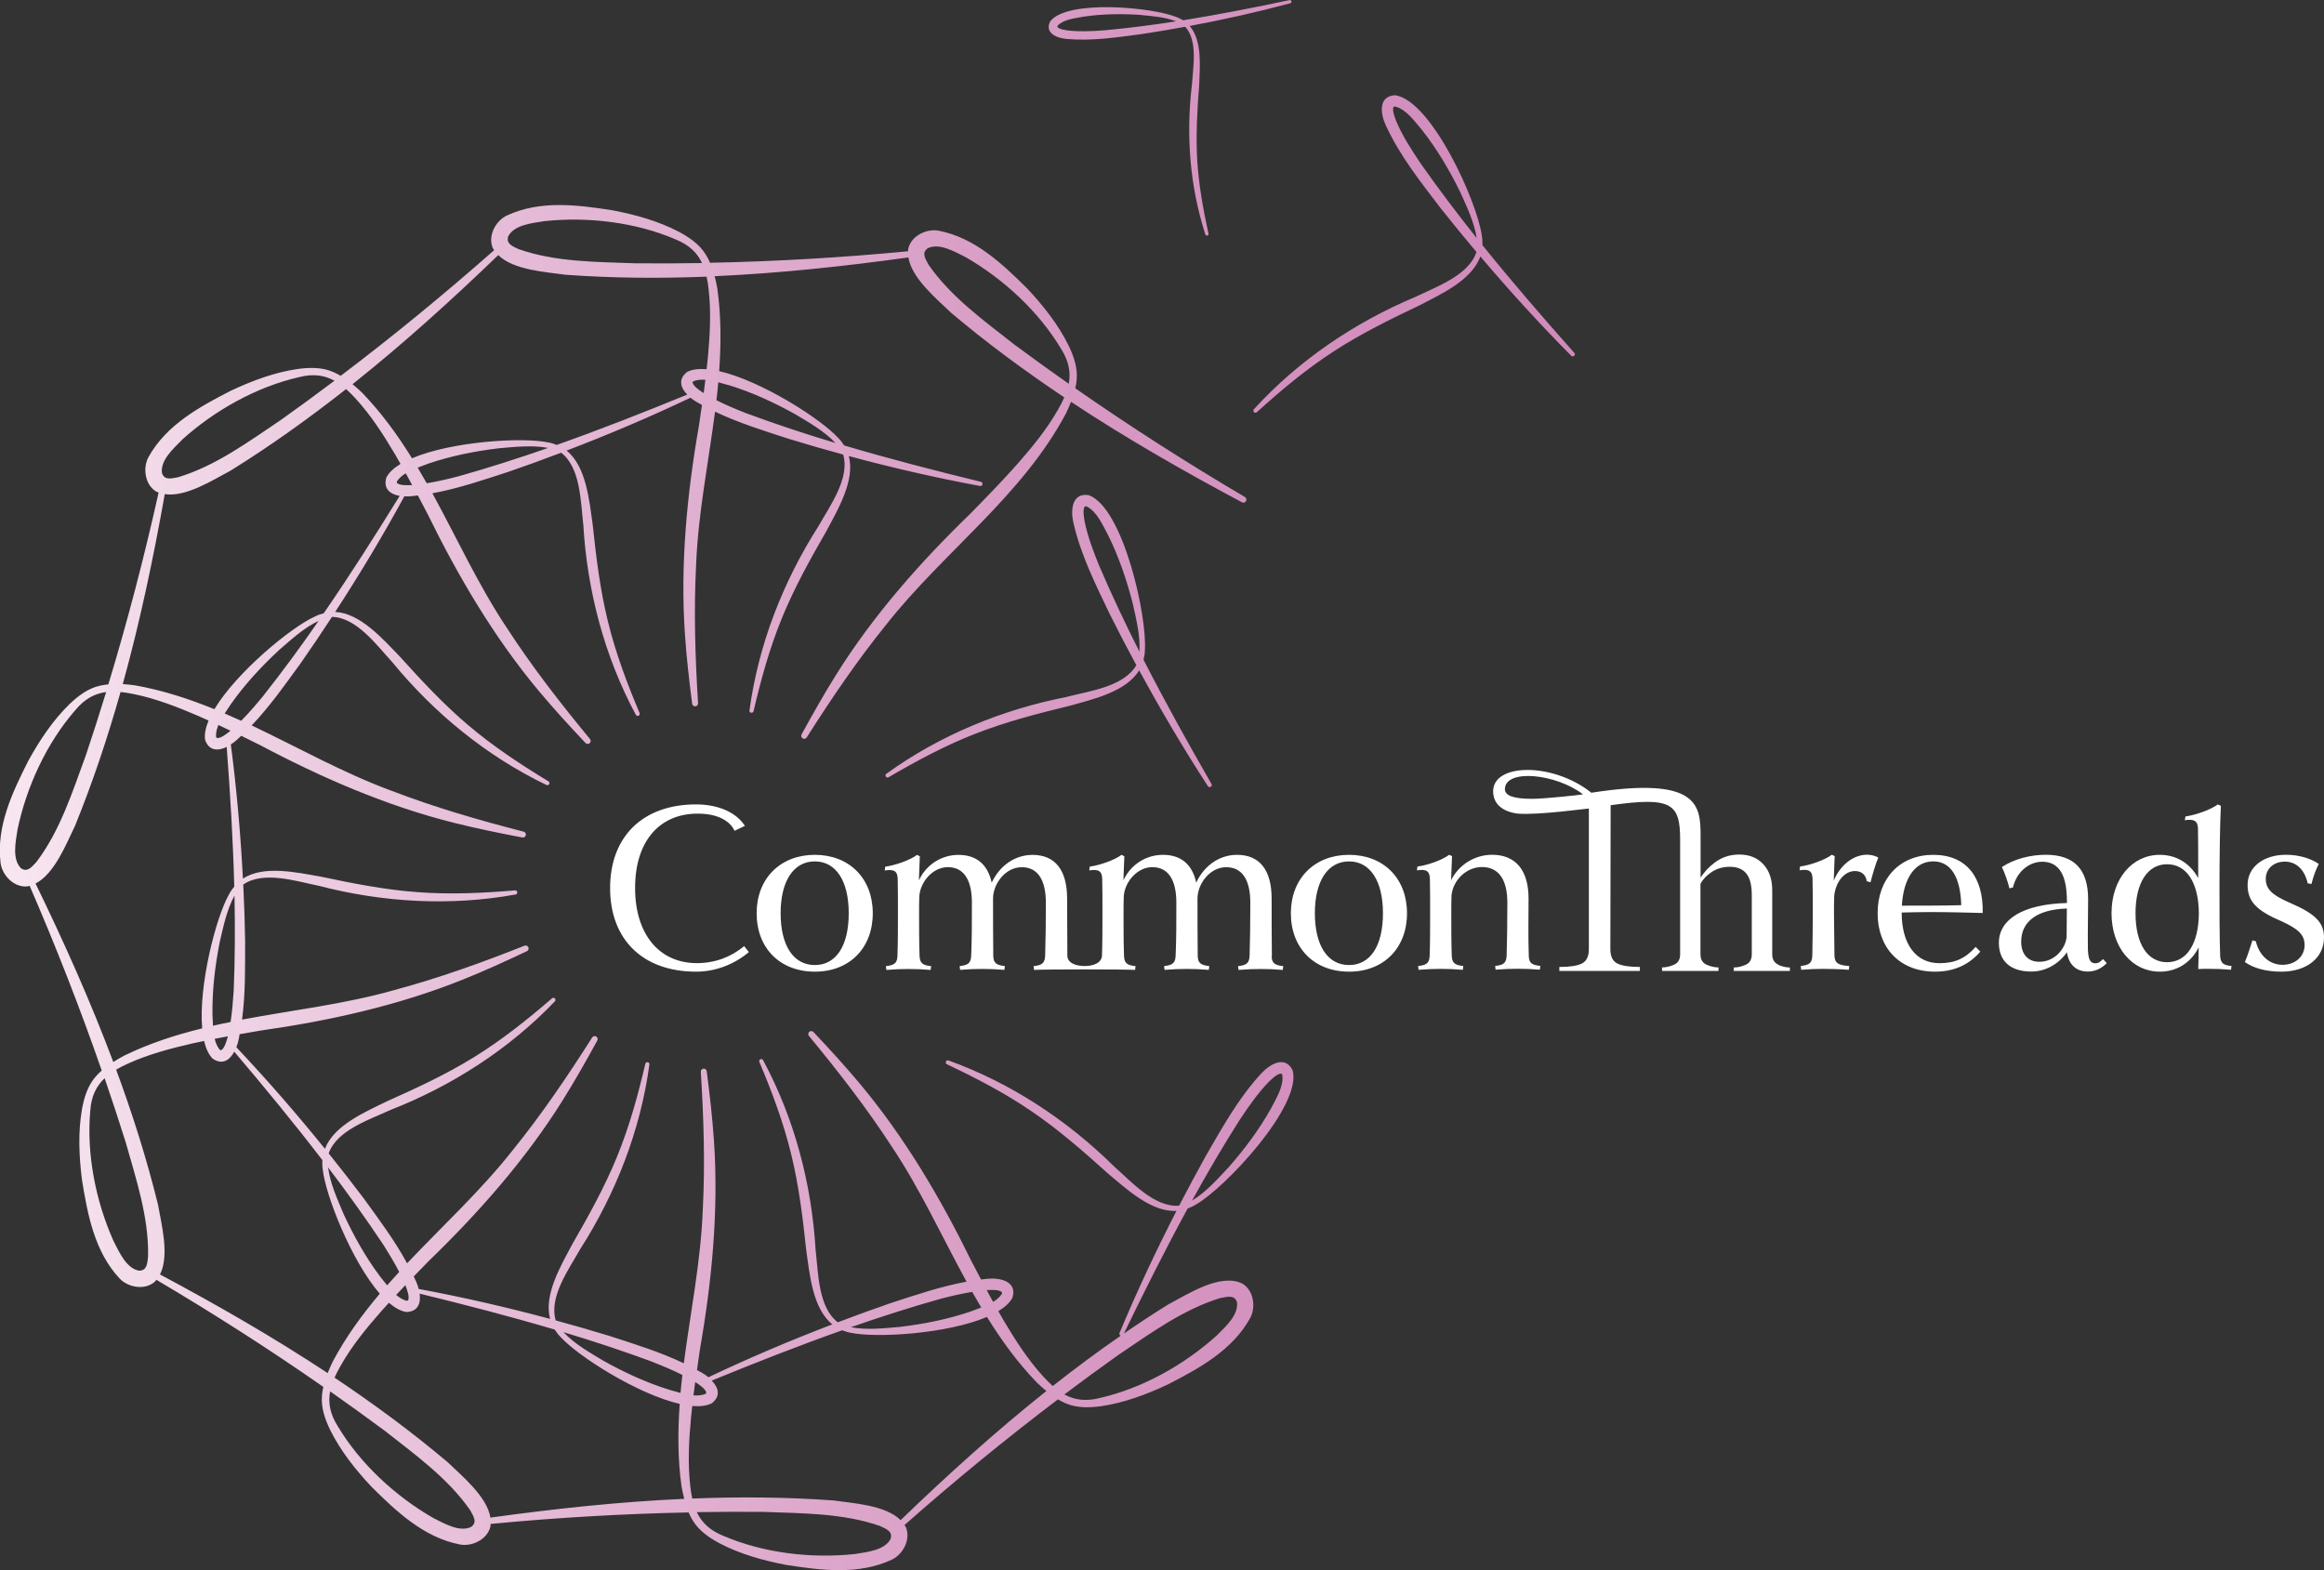
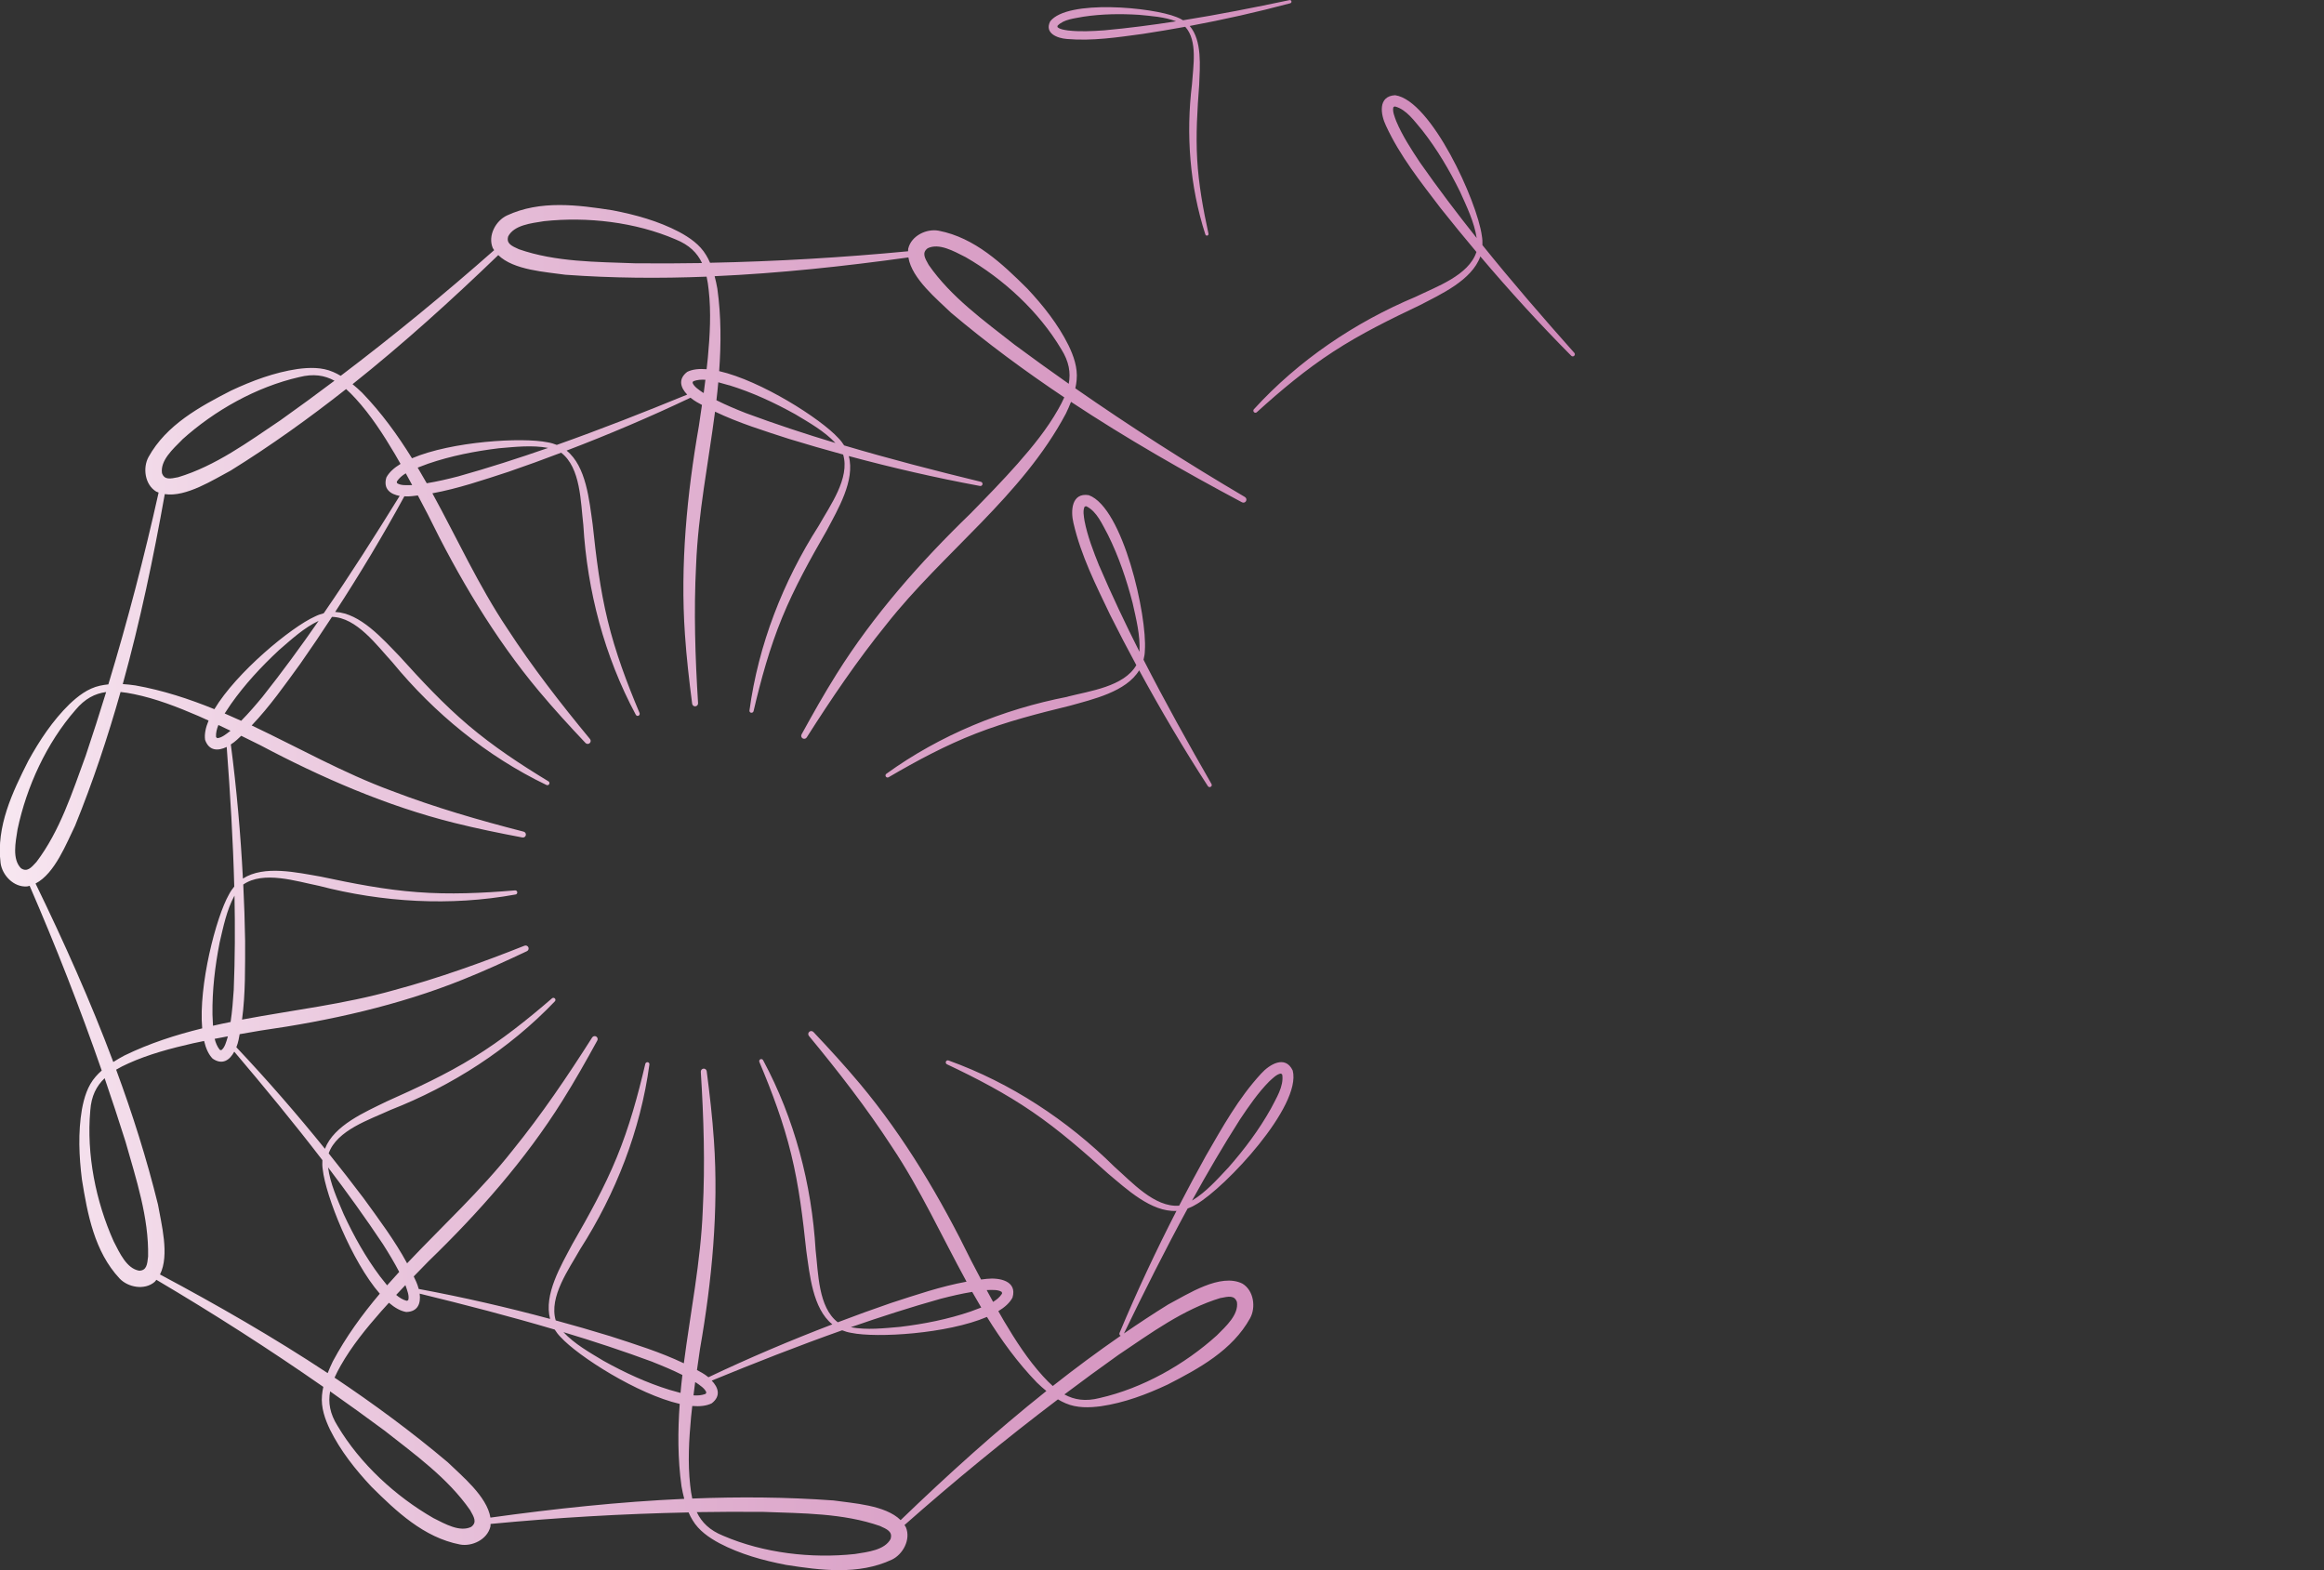
<svg xmlns="http://www.w3.org/2000/svg" id="Layer_1" viewBox="0 0 400 270.26">
  <rect x="0" y="0" width="400" height="270.26" fill="#333333" stroke="none" />
  <defs>
    <style>      .st0 {        fill: url(#linear-gradient);      }      .st1 {        fill: #fff;      }    </style>
    <linearGradient id="linear-gradient" x1="0" y1="134.76" x2="271.05" y2="134.76" gradientTransform="translate(0 269.89) scale(1 -1)" gradientUnits="userSpaceOnUse">
      <stop offset="0" stop-color="#f8e7f1" />
      <stop offset=".04" stop-color="#f5e1ed" />
      <stop offset=".32" stop-color="#e5bcd7" />
      <stop offset=".59" stop-color="#daa1c7" />
      <stop offset=".82" stop-color="#d390be" />
      <stop offset="1" stop-color="#d18bbb" />
    </linearGradient>
  </defs>
  <g id="LIVE_OUTER_RING">
    <path class="st0" d="M205.87,207.32c5.13-2.98,18.19-16.96,16.63-23.05-1.29-2.73-4.01-1.05-5.44.53-3.92,4.25-6.66,9.23-9.52,14.17-1.58,2.83-3.1,5.69-4.59,8.56-4.24.33-8.17-4.09-11.15-6.71-8.07-7.99-17.81-14.42-28.53-18.28-.18-.07-.38,0-.46.18-.08.18,0,.39.17.47,5.08,2.4,10.07,5,14.7,8.18,4.64,3.17,8.84,6.86,13.04,10.64,3.17,2.65,7.43,6.65,11.77,6.42-3.53,6.88-6.82,13.88-9.8,21.01-.07.18,0,.39.18.47,0,0,.02,0,.03,0-3.99,2.76-7.89,5.65-11.7,8.66-.56-.49-1.1-1.05-1.66-1.66-2.6-2.84-4.74-6.16-6.74-9.53-.33-.56-.65-1.13-.97-1.69,1.13-.69,1.98-1.46,2.44-2.34.86-2.89-2.29-3.46-4.4-3.23-.34.03-.67.08-1.01.12-.57-1.08-1.14-2.16-1.7-3.24-5.22-10.67-11.45-21.25-19.14-30.44-2.57-3.07-5.27-6.02-8.01-8.92-.18-.2-.5-.23-.71-.05-.22.18-.25.5-.07.72,5.05,6.11,9.92,12.38,14.24,19.02,4.92,7.35,8.63,15.5,12.89,23.28-4.46.82-8.72,2.28-13.03,3.68-3.07,1.05-6.11,2.16-9.13,3.31-3.38-2.58-3.35-8.5-3.82-12.44-.67-11.34-3.64-22.63-9.03-32.66-.08-.17-.29-.25-.46-.18-.18.08-.27.29-.19.47,2.18,5.18,4.16,10.44,5.48,15.9,1.34,5.46,2,11.01,2.6,16.63.59,4.09,1.09,9.91,4.48,12.64-7.22,2.76-14.34,5.78-21.32,9.1,0,0,0,0-.01,0-.35-.29-.72-.54-1.08-.75-.29-.17-.59-.33-.89-.49.17-1.21.35-2.41.52-3.62,2.05-11.7,3.23-23.92,2.4-35.88-.27-4-.73-7.97-1.24-11.92-.03-.27-.27-.48-.54-.46-.28.02-.5.26-.48.55.5,7.91.75,15.85.34,23.76-.34,8.84-2.12,17.61-3.26,26.41-4.09-1.95-8.4-3.28-12.71-4.68-3.1-.95-6.21-1.85-9.34-2.7-1.21-4.07,2.29-8.84,4.23-12.3,6.12-9.57,10.36-20.44,11.89-31.73.04-.19-.08-.37-.27-.41-.19-.04-.38.08-.43.27-1.28,5.47-2.77,10.89-4.91,16.09-2.13,5.2-4.85,10.08-7.67,14.98-1.93,3.65-4.93,8.65-3.81,12.84-7.46-2.01-14.99-3.74-22.59-5.15,0,0-.01,0-.02,0-.11-.44-.27-.86-.43-1.24-.14-.31-.29-.61-.43-.92.85-.87,1.7-1.75,2.55-2.62,8.54-8.26,16.68-17.46,23.03-27.61,2.13-3.39,4.09-6.87,6.01-10.37.14-.24.06-.54-.17-.69-.24-.15-.56-.08-.71.16-4.25,6.69-8.7,13.26-13.69,19.42-5.47,6.95-12.07,13-18.16,19.45-2.16-3.98-4.87-7.59-7.53-11.26-1.95-2.59-3.95-5.14-5.97-7.66,1.41-4.01,7.04-5.81,10.65-7.48,10.57-4.14,20.4-10.45,28.27-18.68.14-.13.15-.35.02-.5-.13-.15-.36-.16-.5-.03-4.25,3.67-8.65,7.18-13.43,10.13-4.78,2.96-9.85,5.3-15.01,7.61-3.71,1.82-9.09,4.1-10.64,8.16-4.86-6.01-9.93-11.85-15.24-17.47,0,0,0,0-.01,0,.17-.42.29-.86.38-1.26.07-.33.13-.67.19-1,1.2-.21,2.4-.41,3.6-.62,11.77-1.67,23.75-4.32,34.87-8.8,3.72-1.49,7.35-3.16,10.96-4.86.25-.11.37-.4.27-.66-.11-.26-.4-.39-.67-.29-7.37,2.92-14.84,5.61-22.49,7.66-8.51,2.41-17.41,3.42-26.13,5.06.6-4.49.52-9,.53-13.53-.05-3.24-.16-6.48-.32-9.72,3.5-2.41,9.11-.56,13,.22,10.99,2.86,22.64,3.54,33.85,1.5.19-.02.33-.19.31-.39-.02-.2-.19-.34-.39-.32-5.6.47-11.22.73-16.82.3-5.6-.41-11.09-1.5-16.62-2.67-4.07-.7-9.75-2.02-13.39.34-.4-7.72-1.08-15.42-2.08-23.08,0,0,0,0,0-.01.38-.24.74-.52,1.05-.8.26-.23.5-.46.74-.69,1.09.54,2.19,1.08,3.28,1.62,10.5,5.57,21.75,10.47,33.38,13.37,3.88.97,7.8,1.77,11.72,2.51.27.06.54-.11.6-.38.07-.27-.1-.55-.37-.62-7.68-1.97-15.3-4.18-22.7-7.02-8.3-3.05-16.09-7.46-24.11-11.26,3.12-3.28,5.71-6.97,8.38-10.64,1.86-2.65,3.67-5.34,5.44-8.05,4.25.1,7.71,4.9,10.4,7.82,7.21,8.78,16.24,16.17,26.5,21.11.17.09.38.04.48-.13.1-.17.05-.39-.12-.49-4.8-2.91-9.5-6.01-13.78-9.64-4.29-3.63-8.09-7.73-11.88-11.92-2.88-2.96-6.71-7.38-11.05-7.6,4.22-6.48,8.2-13.1,11.9-19.89,0,0,0,0,0-.01.45.03.91.02,1.32-.03.34-.03.67-.08,1.01-.12.57,1.08,1.14,2.16,1.7,3.24,5.22,10.67,11.45,21.25,19.14,30.44,2.57,3.07,5.27,6.02,8.01,8.92.18.2.5.23.71.05.22-.18.25-.51.07-.72-5.05-6.11-9.92-12.38-14.24-19.02-4.92-7.35-8.63-15.5-12.89-23.28,4.46-.82,8.72-2.28,13.03-3.68,3.07-1.05,6.11-2.16,9.13-3.31,3.38,2.58,3.35,8.5,3.82,12.44.67,11.34,3.64,22.63,9.03,32.66.08.17.29.25.46.18.18-.08.26-.29.19-.47-2.18-5.18-4.16-10.44-5.48-15.9-1.34-5.46-2-11.01-2.6-16.63-.59-4.09-1.09-9.91-4.48-12.64,7.22-2.76,14.34-5.78,21.32-9.1,0,0,0,0,.01,0,.35.29.72.54,1.08.75.29.17.59.33.89.49-.17,1.21-.35,2.41-.53,3.62-2.05,11.7-3.23,23.92-2.4,35.88.27,4,.73,7.97,1.24,11.92.03.27.27.48.54.46.28-.02.5-.26.48-.55-.5-7.91-.75-15.85-.34-23.76.34-8.84,2.12-17.61,3.26-26.41,4.09,1.95,8.4,3.28,12.71,4.68,3.1.95,6.21,1.85,9.34,2.7,1.21,4.07-2.29,8.84-4.23,12.3-6.12,9.57-10.36,20.44-11.89,31.73-.04.19.08.37.27.41.19.04.38-.08.43-.27,1.28-5.47,2.77-10.89,4.91-16.09,2.13-5.2,4.85-10.08,7.67-14.98,1.93-3.65,4.93-8.65,3.81-12.84,7.46,2.01,14.99,3.74,22.59,5.15.19.04.38-.09.42-.28.05-.2-.08-.4-.28-.44-7.88-1.92-15.75-3.95-23.53-6.26-.28-.44-.59-.86-1-1.27-3.05-3.35-13.31-9.87-20.51-11.52.34-4.71.35-9.44-.31-14.19-.13-.72-.28-1.44-.47-2.15,11.16-.5,22.31-1.7,33.35-3.23.59,3.67,4.98,7.22,7.35,9.53,6.2,5.23,12.74,10.05,19.48,14.56-.3.68-.66,1.38-1.07,2.09-1.9,3.35-4.39,6.41-6.98,9.35-2.6,2.94-5.36,5.76-8.12,8.58-8.54,8.26-16.68,17.46-23.03,27.61-2.13,3.39-4.09,6.87-6.01,10.37-.14.24-.06.54.17.69.24.15.56.08.71-.16,4.25-6.69,8.7-13.26,13.69-19.42,9.83-12.49,23.34-22.08,30.92-36.33.32-.65.61-1.33.88-2.01,9.5,6.28,19.41,11.95,29.43,17.29.25.13.55.04.69-.2.15-.25.05-.58-.2-.72-9.94-5.85-19.7-12.1-29.18-18.7.11-.48.19-.96.23-1.45.2-2.12-.53-4.14-1.4-5.95-1.81-3.64-4.34-6.82-7.09-9.76-4.29-4.26-9.03-8.77-15.26-9.97-2.05-.39-4.7.83-5.24,3.09-.02.15-.02.3-.03.45-11.31,1.08-22.7,1.75-34.08,1.98-.19-.45-.41-.89-.67-1.31-1.08-1.83-2.87-3.04-4.63-3.99-3.6-1.89-7.53-2.97-11.47-3.73-5.97-.93-12.46-1.79-18.21.9-1.88.89-3.31,3.44-2.42,5.58.07.13.16.26.24.38-8.52,7.52-17.34,14.76-26.41,21.63-.42-.25-.86-.48-1.31-.67-1.95-.85-4.1-.77-6.09-.51-4.02.59-7.83,2.02-11.48,3.73-5.38,2.76-11.13,5.88-14.2,11.43-1,1.83-.66,4.73,1.32,5.94.14.07.28.11.42.17-2.47,11.09-5.35,22.13-8.65,33.02-.49.05-.97.12-1.46.23-2.08.46-3.77,1.79-5.23,3.17-2.91,2.85-5.15,6.24-7.09,9.76-2.73,5.4-5.55,11.3-4.77,17.59.27,2.07,2.24,4.21,4.56,4.03.15-.02.29-.07.44-.11,4.52,10.43,8.68,21.05,12.41,31.8-.37.32-.72.67-1.04,1.04-1.41,1.6-2,3.66-2.37,5.64-.68,4.01-.5,8.07,0,12.07.96,5.97,2.15,12.41,6.48,17.04,1.43,1.52,4.29,2.09,6.05.58.11-.11.19-.23.29-.35,9.79,5.78,19.4,11.93,28.73,18.43-.11.48-.19.96-.23,1.45-.2,2.12.53,4.14,1.4,5.95,1.81,3.64,4.34,6.82,7.09,9.76,4.29,4.26,9.03,8.77,15.26,9.97,2.05.39,4.7-.83,5.24-3.09.02-.15.02-.3.03-.45,11.31-1.08,22.7-1.75,34.08-1.98.19.45.41.89.67,1.31,1.08,1.83,2.87,3.04,4.63,3.99,3.6,1.89,7.53,2.97,11.47,3.73,5.97.93,12.46,1.79,18.21-.9,1.88-.89,3.31-3.44,2.42-5.58-.07-.13-.16-.26-.24-.38,8.52-7.52,17.34-14.76,26.41-21.63.42.25.86.48,1.31.67,1.95.85,4.1.77,6.09.51,4.02-.59,7.83-2.02,11.48-3.73,5.38-2.76,11.13-5.88,14.2-11.43,1-1.83.66-4.73-1.32-5.94-3.79-1.9-9.45,1.84-12.79,3.59-2.58,1.6-5.11,3.27-7.61,4.99,3.5-7.23,7.11-14.44,10.96-21.51.48-.18.97-.4,1.45-.71h0ZM159.65,42.74c1.96-.96,4.47.47,6.53,1.51,6.51,3.74,12.61,9.35,16.48,15.85,1.34,2.13,1.65,4.04,1.29,5.96-3.14-2.21-6.26-4.45-9.33-6.73-5.28-4.15-10.93-8.2-14.77-13.72-.67-1.19-1.22-2.09-.19-2.87ZM169.98,222.05c.84-.02,1.8-.08,2.41.31-.02-.05.06.1.06.12.03.09.03.11,0,.22-.38.58-.91,1.02-1.52,1.39-.37-.67-.74-1.34-1.1-2.02.05,0,.1-.01.15-.02h0ZM161.92,223.55c1.79-.46,3.61-.89,5.41-1.18.51.9,1.03,1.8,1.56,2.69-.61.24-1.23.45-1.81.68-3.92,1.34-8.03,2.15-12.15,2.65-2.8.24-5.74.58-8.49.06,5.12-1.78,10.27-3.44,15.48-4.9h0ZM119.79,237.97c.69.48,1.5,1,1.77,1.66.01-.05,0,.12-.02.13-.03.09-.04.11-.13.18-.65.24-1.34.29-2.05.24.09-.76.19-1.52.29-2.28.04.03.09.05.13.08ZM112.38,234.45c1.72.68,3.45,1.4,5.07,2.22-.12,1.03-.23,2.06-.32,3.09-.64-.17-1.26-.36-1.86-.52-3.96-1.22-7.76-2.98-11.39-5-2.41-1.45-4.99-2.9-6.9-4.94,5.19,1.56,10.33,3.26,15.41,5.14h0ZM69.83,221.35c.27.8.63,1.69.45,2.39.04-.03-.08.09-.09.09-.08.05-.09.06-.21.07-.67-.18-1.25-.55-1.79-1.01.52-.56,1.05-1.12,1.58-1.68.02.05.04.09.06.14ZM65.91,214.15c.99,1.56,1.96,3.16,2.8,4.78-.7.76-1.39,1.53-2.08,2.31-.41-.51-.81-1.03-1.2-1.51-2.49-3.31-4.53-6.97-6.28-10.74-1.09-2.59-2.33-5.28-2.68-8.05,3.28,4.32,6.44,8.71,9.44,13.21h0ZM38.02,180.75c-.09,0-.11,0-.21-.07-.43-.54-.69-1.18-.86-1.87.75-.15,1.51-.29,2.26-.43-.01.05-.02.1-.03.15-.24.81-.48,1.74-1.04,2.2.05,0-.11.03-.13.02h0ZM36.66,176.56c-.03-.66-.05-1.31-.09-1.93-.06-4.14.43-8.3,1.23-12.38.64-2.74,1.22-5.64,2.56-8.09.11,5.42.09,10.83-.13,16.24-.12,1.85-.27,3.71-.54,5.51-1.02.2-2.03.42-3.04.65h0ZM39.55,125.88c-.67.51-1.41,1.12-2.13,1.17.04.03-.11-.04-.11-.06-.07-.06-.09-.07-.13-.18-.03-.69.14-1.36.41-2.02.69.33,1.39.65,2.08.99-.04.03-.08.07-.12.1ZM45.19,119.93c-1.18,1.43-2.4,2.84-3.68,4.14-.94-.43-1.89-.85-2.84-1.26.36-.55.73-1.09,1.07-1.61,2.38-3.39,5.23-6.46,8.27-9.29,2.13-1.84,4.3-3.85,6.83-5.04-3.09,4.45-6.29,8.82-9.65,13.06h0ZM70.79,83.5c-.84.02-1.8.08-2.41-.31.02.05-.06-.1-.06-.11-.03-.09-.03-.11,0-.22.38-.58.91-1.02,1.52-1.39.37.67.74,1.34,1.1,2.02-.05,0-.1.01-.15.02h0ZM78.86,82c-1.79.46-3.61.89-5.41,1.18-.51-.9-1.03-1.8-1.56-2.69.61-.24,1.23-.45,1.81-.68,3.92-1.34,8.03-2.15,12.15-2.65,2.8-.24,5.74-.58,8.49-.06-5.12,1.78-10.27,3.44-15.48,4.9ZM120.98,67.58c-.69-.48-1.5-1-1.77-1.66-.01.05,0-.12.02-.13.03-.09.04-.11.13-.18.65-.24,1.34-.29,2.05-.24-.09.76-.19,1.52-.29,2.28-.04-.03-.09-.05-.13-.08ZM125.5,66.31c3.96,1.22,7.76,2.98,11.39,5,2.41,1.45,4.99,2.9,6.9,4.94-5.19-1.56-10.33-3.26-15.41-5.14-1.72-.68-3.45-1.4-5.07-2.22.12-1.03.23-2.06.32-3.09.64.17,1.26.36,1.86.52h0ZM87.47,40.68c1.02-1.93,3.89-2.25,6.17-2.61,7.46-.8,15.7.15,22.65,3.14,2.33.94,3.71,2.3,4.54,4.07-3.84.06-7.68.08-11.51.04-6.7-.25-13.67-.21-20.01-2.42-1.24-.56-2.21-.98-1.84-2.21h0ZM85.75,43.9c2.64,2.62,8.27,2.91,11.55,3.39,8.1.59,16.21.65,24.32.33.16.73.28,1.5.36,2.32.43,3.83.21,7.77-.15,11.67-.06.65-.14,1.29-.21,1.94-1.32-.11-2.46.02-3.34.46-1.65,1.27-1.11,2.76,0,3.91-7.41,3.04-14.89,5.98-22.45,8.66-.48-.19-.99-.35-1.55-.44-4.44-.92-16.57-.16-23.37,2.74-2.49-4.02-5.26-7.84-8.59-11.29-.52-.51-1.07-.99-1.64-1.46,8.74-6.96,17.05-14.48,25.08-22.22ZM31.33,75.69c5.57-5.03,12.79-9.1,20.17-10.78,2.44-.62,4.35-.32,6.07.62-3.07,2.31-6.16,4.58-9.29,6.8-5.57,3.74-11.18,7.87-17.61,9.81-1.34.27-2.37.51-2.79-.7-.31-2.16,1.83-4.11,3.46-5.74h0ZM39.7,81c6.9-4.28,13.49-9.01,19.87-14.03.56.49,1.1,1.05,1.66,1.66,2.6,2.84,4.74,6.16,6.74,9.53.33.56.65,1.13.97,1.69-1.13.69-1.98,1.46-2.44,2.34-.59,2,.73,2.89,2.29,3.17-4.21,6.81-8.52,13.59-13.07,20.2-.5.13-1,.3-1.52.56-4.13,1.86-13.5,9.61-17.3,15.95-4.38-1.78-8.87-3.25-13.59-4.09-.72-.1-1.45-.19-2.18-.23,2.98-10.77,5.28-21.73,7.23-32.7,3.68.57,8.41-2.51,11.34-4.05ZM3.6,149.44c-1.52-1.57-.94-4.4-.58-6.68,1.55-7.35,5-14.88,9.98-20.57,1.61-1.93,3.34-2.82,5.27-3.07-1.13,3.67-2.3,7.33-3.52,10.96-2.31,6.3-4.42,12.93-8.48,18.29-.92,1.01-1.62,1.8-2.67,1.07ZM6.13,152.07c3.31-1.7,5.33-6.97,6.79-9.94,3.06-7.52,5.62-15.22,7.83-23.02.74.07,1.51.2,2.32.37,3.77.77,7.45,2.2,11.05,3.75.6.26,1.19.53,1.78.8-.51,1.22-.74,2.35-.6,3.32.69,1.97,2.28,1.91,3.72,1.22.6,7.99,1.09,16.01,1.3,24.03-.33.4-.64.83-.9,1.34-2.25,3.93-5.27,15.71-4.62,23.07-4.59,1.13-9.09,2.58-13.4,4.68-.64.34-1.28.71-1.9,1.11-3.92-10.47-8.51-20.69-13.38-30.72h0ZM23.95,218.72c-2.15-.37-3.34-3.01-4.39-5.06-3.07-6.85-4.7-14.98-4.02-22.51.17-2.5,1.06-4.22,2.47-5.56,1.24,3.62,2.44,7.26,3.59,10.91,1.83,6.46,4.03,13.06,3.89,19.78-.15,1.36-.25,2.41-1.53,2.44ZM27.54,219.36c1.68-3.32.21-8.77-.35-12.03-1.94-7.88-4.39-15.61-7.2-23.21.64-.38,1.33-.74,2.09-1.07,3.51-1.59,7.32-2.6,11.14-3.47.63-.14,1.27-.27,1.91-.4.3,1.29.78,2.34,1.47,3.04,1.72,1.18,2.97.2,3.72-1.2,5.18,6.11,10.29,12.31,15.17,18.67-.03.52-.03,1.05.06,1.61.49,4.5,4.97,15.81,9.82,21.38-3.05,3.61-5.83,7.43-8.09,11.66-.32.65-.61,1.33-.88,2.01-9.32-6.16-19.04-11.74-28.88-16.99ZM81.12,262.81c-1.96.96-4.47-.47-6.53-1.51-6.51-3.74-12.61-9.35-16.48-15.85-1.34-2.13-1.65-4.04-1.29-5.96,3.14,2.21,6.26,4.45,9.33,6.73,5.28,4.15,10.93,8.2,14.77,13.72.67,1.19,1.22,2.09.19,2.87h0ZM84.41,261.22c-.59-3.67-4.98-7.22-7.35-9.53-6.2-5.23-12.74-10.05-19.48-14.56.3-.68.66-1.37,1.07-2.09,1.9-3.35,4.39-6.41,6.98-9.35.43-.49.87-.97,1.31-1.45,1,.86,2.01,1.43,2.98,1.59,2.08-.05,2.52-1.58,2.31-3.16,7.78,1.9,15.56,3.91,23.25,6.19.28.44.59.86,1,1.27,3.05,3.35,13.31,9.87,20.51,11.52-.34,4.71-.35,9.44.31,14.19.13.72.28,1.44.47,2.15-11.16.5-22.31,1.7-33.35,3.23h0ZM153.3,264.88c-1.02,1.93-3.89,2.25-6.17,2.61-7.46.8-15.7-.15-22.65-3.14-2.33-.94-3.71-2.3-4.55-4.07,3.84-.06,7.68-.08,11.51-.04,6.7.25,13.67.21,20.01,2.42,1.24.56,2.21.98,1.84,2.21h0ZM155.02,261.66c-2.64-2.62-8.27-2.91-11.55-3.39-8.1-.59-16.21-.65-24.32-.33-.16-.73-.28-1.5-.36-2.32-.43-3.83-.21-7.77.15-11.67.06-.65.14-1.29.21-1.94,1.32.11,2.46-.02,3.35-.46,1.65-1.27,1.11-2.76,0-3.91,7.41-3.04,14.88-5.98,22.45-8.66.48.19.99.35,1.55.44,4.44.92,16.57.16,23.37-2.74,2.49,4.02,5.26,7.84,8.59,11.29.52.51,1.07.99,1.64,1.46-8.74,6.96-17.05,14.48-25.08,22.22h0ZM210.11,223.42c1.34-.27,2.37-.51,2.79.7.31,2.16-1.83,4.11-3.46,5.74-5.57,5.03-12.79,9.1-20.17,10.78-2.44.62-4.35.32-6.07-.62,3.07-2.31,6.16-4.58,9.29-6.8,5.57-3.74,11.18-7.87,17.61-9.81h0ZM213.43,192.67c1.54-2.31,3.15-4.63,5-6.5.62-.57,1.29-1.26,2-1.38-.05-.02.11.03.12.05.08.05.1.06.15.16.29,2-1.05,4.04-1.97,5.85-2.02,3.61-4.54,6.97-7.28,10.09-1.93,2.05-3.88,4.27-6.28,5.71,2.62-4.74,5.35-9.42,8.26-13.98h0ZM183.75,119.93c-11.15,2.16-21.95,6.58-31.18,13.25-.16.1-.21.32-.11.48.1.17.32.22.49.12,4.85-2.84,9.81-5.5,15.04-7.53,5.23-2.04,10.65-3.43,16.14-4.77,3.98-1.12,9.68-2.39,11.94-6.1,3.69,6.79,7.62,13.45,11.83,19.94.11.16.32.21.49.11.18-.1.23-.33.12-.5-4.04-7.03-7.99-14.13-11.69-21.37.13-.5.22-1.02.23-1.6.43-5.92-3.75-24.59-9.66-26.73-2.98-.47-3.13,2.73-2.63,4.79,1.3,5.64,3.87,10.7,6.33,15.85,1.45,2.9,2.95,5.77,4.49,8.62-2.12,3.69-7.98,4.44-11.83,5.42h0ZM189.22,97.47c-1.04-2.57-2.05-5.21-2.55-7.79-.13-.83-.31-1.78-.01-2.43-.04.03.09-.07.11-.07.08-.04.1-.05.22-.03,1.82.89,2.74,3.15,3.72,4.93,1.84,3.71,3.19,7.68,4.23,11.7.61,2.74,1.34,5.61,1.18,8.4-2.44-4.84-4.76-9.73-6.89-14.71h0ZM270.95,60.72c-5.39-6.06-10.71-12.2-15.8-18.53.02-.52,0-1.05-.1-1.61-.79-5.89-8.69-23.3-14.92-24.19-3.01.15-2.51,3.31-1.59,5.23,2.42,5.25,5.97,9.68,9.43,14.23,2.01,2.54,4.07,5.04,6.15,7.52-1.32,4.04-6.91,5.98-10.47,7.72-10.47,4.39-20.15,10.93-27.82,19.34-.14.13-.14.35-.01.5.13.15.36.15.5.02,4.16-3.77,8.48-7.39,13.19-10.44,4.71-3.07,9.72-5.53,14.83-7.96,3.67-1.91,8.99-4.31,10.45-8.41,5,5.9,10.2,11.61,15.65,17.1.14.14.36.14.5.01.15-.14.16-.37.02-.52ZM244.41,27.98c-1.54-2.31-3.07-4.68-4.09-7.11-.29-.79-.67-1.68-.51-2.38-.04.03.07-.09.09-.09.08-.05.09-.07.21-.07,1.96.5,3.33,2.52,4.65,4.06,2.56,3.25,4.69,6.86,6.53,10.59,1.15,2.56,2.45,5.22,2.87,7.99-3.38-4.24-6.65-8.56-9.75-12.99h0ZM183.62,6.71c4.41.38,8.71-.29,13.04-.87,2.45-.37,4.9-.79,7.34-1.23,2.19,2.41,1.35,6.86,1.16,9.9-1.06,8.63-.38,17.54,2.3,25.84.04.14.18.23.33.2.15-.03.24-.18.21-.33-.92-4.2-1.69-8.44-1.94-12.73-.25-4.29.01-8.57.34-12.88.12-3.16.54-7.61-1.63-10.14,5.82-1.09,11.6-2.38,17.31-3.91.14-.04.23-.18.2-.33-.03-.15-.19-.25-.34-.21-6.07,1.28-12.18,2.49-18.32,3.47-.34-.21-.69-.4-1.11-.55-4.21-1.71-18.79-3.07-21.75.73-1.05,2.06,1.25,2.92,2.87,3.04h0ZM182.03,4.42c1.08-1.12,2.94-1.25,4.47-1.55,3.14-.47,6.35-.52,9.52-.32,2.14.21,4.4.35,6.4,1.12-4.1.64-8.21,1.17-12.34,1.55-2.12.15-4.28.26-6.28.02-.64-.1-1.37-.19-1.77-.56,0,.04-.03-.08-.03-.09,0-.07,0-.09.03-.17h0Z" />
  </g>
-   <path class="st1" d="M128.89,163.88c-2.6,2.19-5.84,3.37-9.08,3.37-9.16,0-14.8-5.51-14.8-14.39s5.64-14.4,14.8-14.4c3.69,0,6.86,1.3,8.4,3.69l-1.79.86s-1.03-3.09-6.65-2.96c-6.36.15-10.46,4.82-10.46,12.8s4.18,12.93,10.62,12.93c3.08,0,5.84-1.01,8.15-2.92l.81,1.01h0ZM130.23,157.19c0-6,4.1-10.05,10.02-10.05s9.97,4.05,9.97,10.05-4.01,10.06-9.97,10.06-10.02-4.01-10.02-10.06ZM146.08,157.19c0-5.55-2.19-8.92-5.84-8.92s-5.88,3.37-5.88,8.92,2.19,8.92,5.88,8.92,5.84-3.33,5.84-8.92ZM218.91,164.57c-.04-3.45-.04-6.65-.04-9.89,0-4.99-2.11-7.54-5.96-7.54-2.84,0-5.56,1.66-7.02,4.78-.69-3.16-2.64-4.78-5.72-4.78-2.88,0-5.52,1.62-6.81,4.38.04-1.46.12-2.96.16-4.14l-.49-.24c-1.09.85-3.65,1.78-5.47,2.03l-.08.65c1.58-.24,2.19.08,2.23,1.46.04,1.99.04,3.77.04,5.88,0,2.51,0,4.99-.08,7.3-.04,1.28-1.47,1.82-2.98,1.82s-2.98-.51-2.98-1.82c0-3.45-.04-6.52-.04-9.77,0-4.99-2.11-7.54-5.96-7.54-2.84,0-5.56,1.66-7.02,4.78-.69-3.16-2.64-4.78-5.72-4.78-2.88,0-5.52,1.62-6.81,4.38.04-1.46.12-2.96.16-4.14l-.49-.24c-1.09.85-3.65,1.78-5.47,2.03l-.08.65c1.58-.24,2.19.08,2.23,1.46.04,1.99.04,3.77.04,5.88,0,2.51,0,4.99-.08,7.3-.04,1.3-.49,1.66-1.99,1.83l.08.65c1.46-.12,2.6-.16,3.81-.16s2.35.04,3.81.16l.08-.65c-1.5-.16-1.95-.53-1.99-1.83-.08-2.31-.08-4.78-.08-7.3,0-.97,0-1.99.04-2.96.24-2.6,2.43-4.95,4.91-4.95,2.72,0,4.14,2.15,4.14,6.12,0,3.61,0,6.2-.12,9.04-.04,1.34-.49,1.7-1.99,1.87l.08.65c1.46-.12,2.64-.16,3.81-.16s2.35.04,3.81.16l.08-.65c-1.46-.16-1.95-.53-1.99-1.7-.04-3.45-.04-6.65-.04-9.89v-.04c0-2.47,2.07-5.39,4.95-5.39,2.72,0,4.14,2.15,4.14,6.12,0,3.61-.04,6.2-.12,9.04-.04,1.34-.49,1.7-1.99,1.87l.08.65c1.46-.12,15.93-.12,17.39,0l.08-.65c-1.5-.16-1.95-.53-1.99-1.83-.08-2.31-.08-4.78-.08-7.3,0-.97,0-1.99.04-2.96.24-2.6,2.43-4.95,4.91-4.95,2.72,0,4.14,2.15,4.14,6.12,0,3.61,0,6.2-.12,9.04-.04,1.34-.49,1.7-1.99,1.87l.08.65c1.46-.12,2.64-.16,3.81-.16s2.35.04,3.81.16l.08-.65c-1.46-.16-1.95-.53-1.99-1.7-.04-3.45-.04-6.65-.04-9.89v-.04c0-2.47,2.07-5.39,4.95-5.39,2.72,0,4.14,2.15,4.14,6.12,0,3.61-.04,6.2-.12,9.04-.04,1.34-.49,1.7-1.99,1.87l.08.65c1.46-.12,2.6-.16,3.81-.16s2.35.04,3.81.16l.08-.65c-1.46-.16-1.99-.53-1.99-1.7h0ZM222.18,157.19c0-6,4.1-10.05,10.02-10.05s9.97,4.05,9.97,10.05-4.01,10.06-9.97,10.06-10.02-4.01-10.02-10.06ZM238.03,157.19c0-5.55-2.19-8.92-5.84-8.92s-5.88,3.37-5.88,8.92,2.19,8.92,5.88,8.92,5.84-3.33,5.84-8.92ZM257.33,166.27c1.5-.16,1.95-.53,1.99-1.87.08-2.92.12-5.47.12-9.04,0-3.97-1.5-6.12-4.38-6.12-2.68,0-4.99,2.27-5.23,4.91-.04,1.01-.04,2.03-.04,3,0,2.51,0,4.99.08,7.3.04,1.3.49,1.66,1.99,1.83l-.08.65c-1.46-.12-2.64-.16-3.81-.16s-2.35.04-3.81.16l-.08-.65c1.5-.16,1.95-.53,1.99-1.83.08-2.31.08-4.78.08-7.3,0-2.11,0-3.89-.04-5.88-.04-1.38-.65-1.7-2.23-1.46l.08-.65c1.83-.24,4.38-1.18,5.47-2.03l.49.24c-.04,1.18-.12,2.68-.16,4.14,1.34-2.72,4.14-4.38,7.05-4.38,3.97,0,6.28,2.55,6.28,7.54,0,3.2-.08,6.45.04,9.89.04,1.22.53,1.54,1.99,1.7l-.08.65c-1.46-.12-2.64-.16-3.81-.16s-2.35.04-3.81.16l-.08-.65h0ZM309.94,166.27c1.5-.16,1.95-.53,1.99-1.83.04-2.35.08-4.78.08-7.3,0-2.11,0-3.89-.04-5.88-.04-1.38-.65-1.7-2.23-1.46l.08-.65c1.83-.24,4.38-1.18,5.47-2.03l.49.24c-.04,1.18-.12,2.72-.16,4.22,1.13-2.72,3.41-4.46,5.72-4.46.65,0,1.38.16,1.95.49-.41.89-1.09,3.2-1.34,4.26l-.65-.2c-.16-1.09-.89-1.74-2.03-1.74-1.82,0-3.32,1.87-3.57,4.26-.04,1.01-.04,1.99-.04,2.96,0,2.51.08,4.95.08,7.22,0,1.38.61,1.78,2.55,1.91l-.08.65c-1.46-.12-3.2-.16-4.38-.16s-2.35.04-3.81.16l-.08-.65h0ZM340.85,163.8c-1.54,1.78-3.93,3.45-7.79,3.45-6.08,0-9.89-4.1-9.89-10.06s3.81-10.05,9.57-10.05,8.64,3.89,8.52,10.01c-2.88-.08-6-.16-9.04-.16-1.54,0-3.12.04-4.91.08,0,5.48,2.47,8.72,6.49,8.72,2.68,0,4.46-.81,6.24-2.8l.81.81h0ZM337.56,155.81c-.08-3.45-1.05-7.54-4.83-7.54-3.12,0-5.11,2.88-5.39,7.62,3.41,0,6.81,0,10.22-.08h0ZM345.86,152.93c-.2-.93-.85-2.8-1.3-3.69,2.07-1.38,4.91-2.11,7.54-2.11,4.95,0,7.3,2.55,7.3,7.66,0,2.47-.08,5.43-.04,8.47.04,1.78.36,2.55,1.26,2.55.57,0,.97-.33,1.34-.73l.65.69c-.69.73-1.78,1.46-3.28,1.46-1.99,0-3.28-1.22-3.57-3.32-1.42,1.99-3.61,3.32-6.16,3.32-3.49,0-5.56-1.74-5.56-4.95,0-4.01,4.1-6.65,11.72-6.85,0-2.92-.36-7.1-4.26-7.1-2.31,0-4.42,1.78-5.03,4.42l-.61.16h0ZM355.75,156.38c-5.07.16-7.87,2.19-7.87,5.72,0,2.11,1.13,3.45,3.12,3.45,2.8,0,4.58-2.47,4.7-4.34,0-1.54.04-3.16.04-4.83h0ZM380.17,166.76h-.08c-.65,0-1.01,0-1.74.04.04-1.22.08-2.39.08-3.73-1.42,2.8-3.93,4.18-6.69,4.18-4.78,0-8.31-4.18-8.31-10.06s3.53-10.05,8.31-10.05c2.72,0,5.15,1.34,6.61,4.01,0-4.38,0-6.73-.04-8.51-.04-1.38-.69-1.7-2.27-1.46l.12-.65c1.83-.24,4.46-1.22,5.56-2.07l.53.24c-.16,2.88-.24,9.33-.24,14.15,0,4.01,0,8.23.12,11.8.12,1.13.53,1.5,1.95,1.62l-.08.65c-1.46-.12-2.64-.16-3.81-.16h0ZM378.46,157.19c-.04-5.27-2.11-8.43-5.47-8.43s-5.43,3.2-5.43,8.43,2.03,8.43,5.43,8.43,5.43-3.16,5.47-8.43ZM388.27,162.02c.57,2.47,2.39,4.05,4.58,4.05s3.81-1.42,3.81-3.41c0-1.7-1.01-2.76-4.01-4.1-4.22-1.82-5.8-3.36-5.8-6.24,0-3.08,2.72-5.19,6.61-5.19,2.19,0,4.26.61,5.64,1.58-.45.85-.93,2.11-1.26,3.45l-.65-.12c-.49-2.23-1.87-3.73-3.93-3.73-1.87,0-3.28,1.18-3.28,2.96s1.09,2.8,4.18,4.14c4.42,1.91,5.84,3.41,5.84,5.96,0,3.49-2.96,5.88-7.34,5.88-2.64,0-4.82-.61-6.28-1.66.41-.93,1.01-2.76,1.3-3.73l.61.16h0ZM306.08,166.04c-.7-.31-1.05-.91-1.05-1.79v-11.04c0-1.85-.51-3.34-1.53-4.45-1.02-1.11-2.41-1.67-4.15-1.67-1.59,0-3,.46-4.23,1.39-.98.73-1.78,1.6-2.42,2.59v-7.12c0-5.33-.31-10.37-18.8-7.5-6.66-5.32-17.25-5.14-16.9.01.19,2.78,2.97,3.46,4.29,3.59,3.48.28,11.98-.9,12.18-.88v24.21c0,1.24-.4,2.06-1.19,2.46-.79.4-2.09.6-3.89.6v.69h13.86v-.69c-1.8,0-3.1-.2-3.89-.6-.79-.4-1.19-1.22-1.19-2.46l.05-24.78c10.41-1.47,11.96-.35,11.96,5.88v19.79c0,.89-.36,1.49-1.07,1.79-.71.31-1.39.46-2.04.46v.6h9.71v-.6c-.64,0-1.32-.15-2.03-.46-.71-.31-1.07-.91-1.07-1.79v-12.13c.4-.78,1.05-1.46,1.94-2.05.89-.59,1.92-.89,3.1-.89,1.29,0,2.24.39,2.86,1.17.62.78.93,2,.93,3.67v10.24c0,.89-.36,1.49-1.07,1.79-.71.31-1.39.46-2.04.46v.6h9.67v-.6c-.65,0-1.32-.15-2.02-.46h0ZM263.71,137.5c-2.94,0-4.78-.45-4.69-1.77.23-3.45,8.87-2.52,13.44,1-.64.12-6.65.77-8.75.77h0Z" />
</svg>